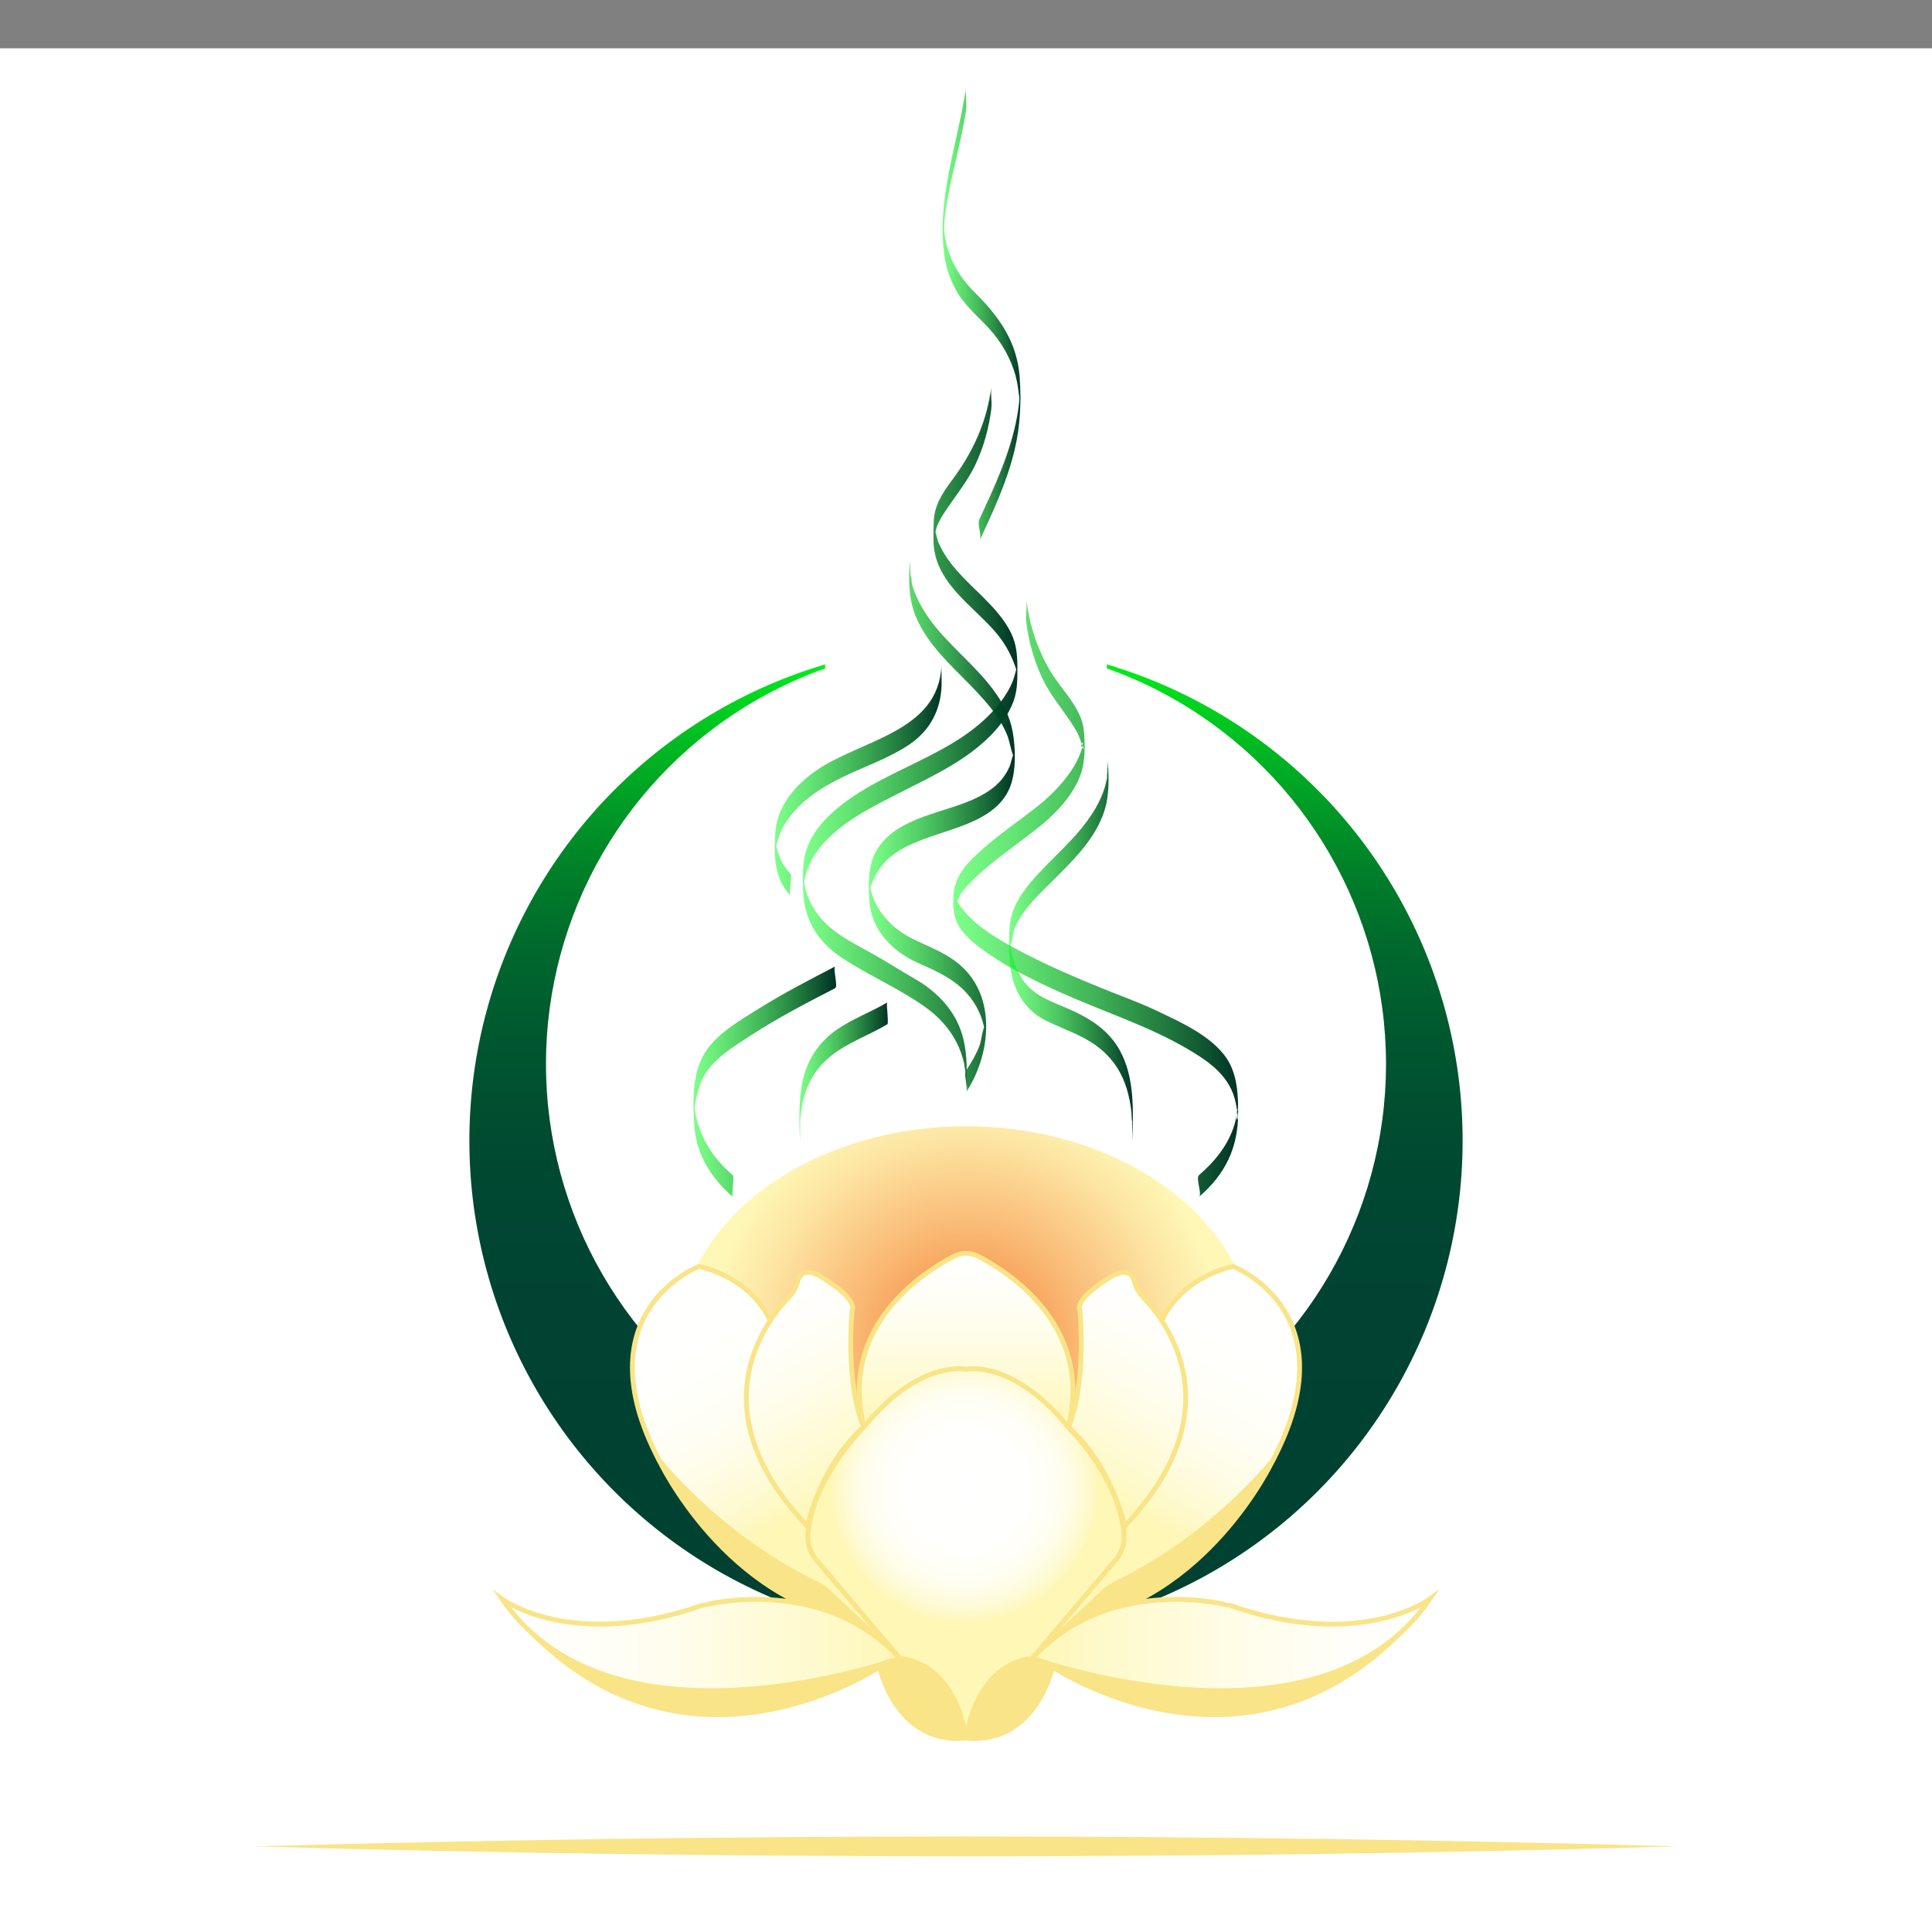
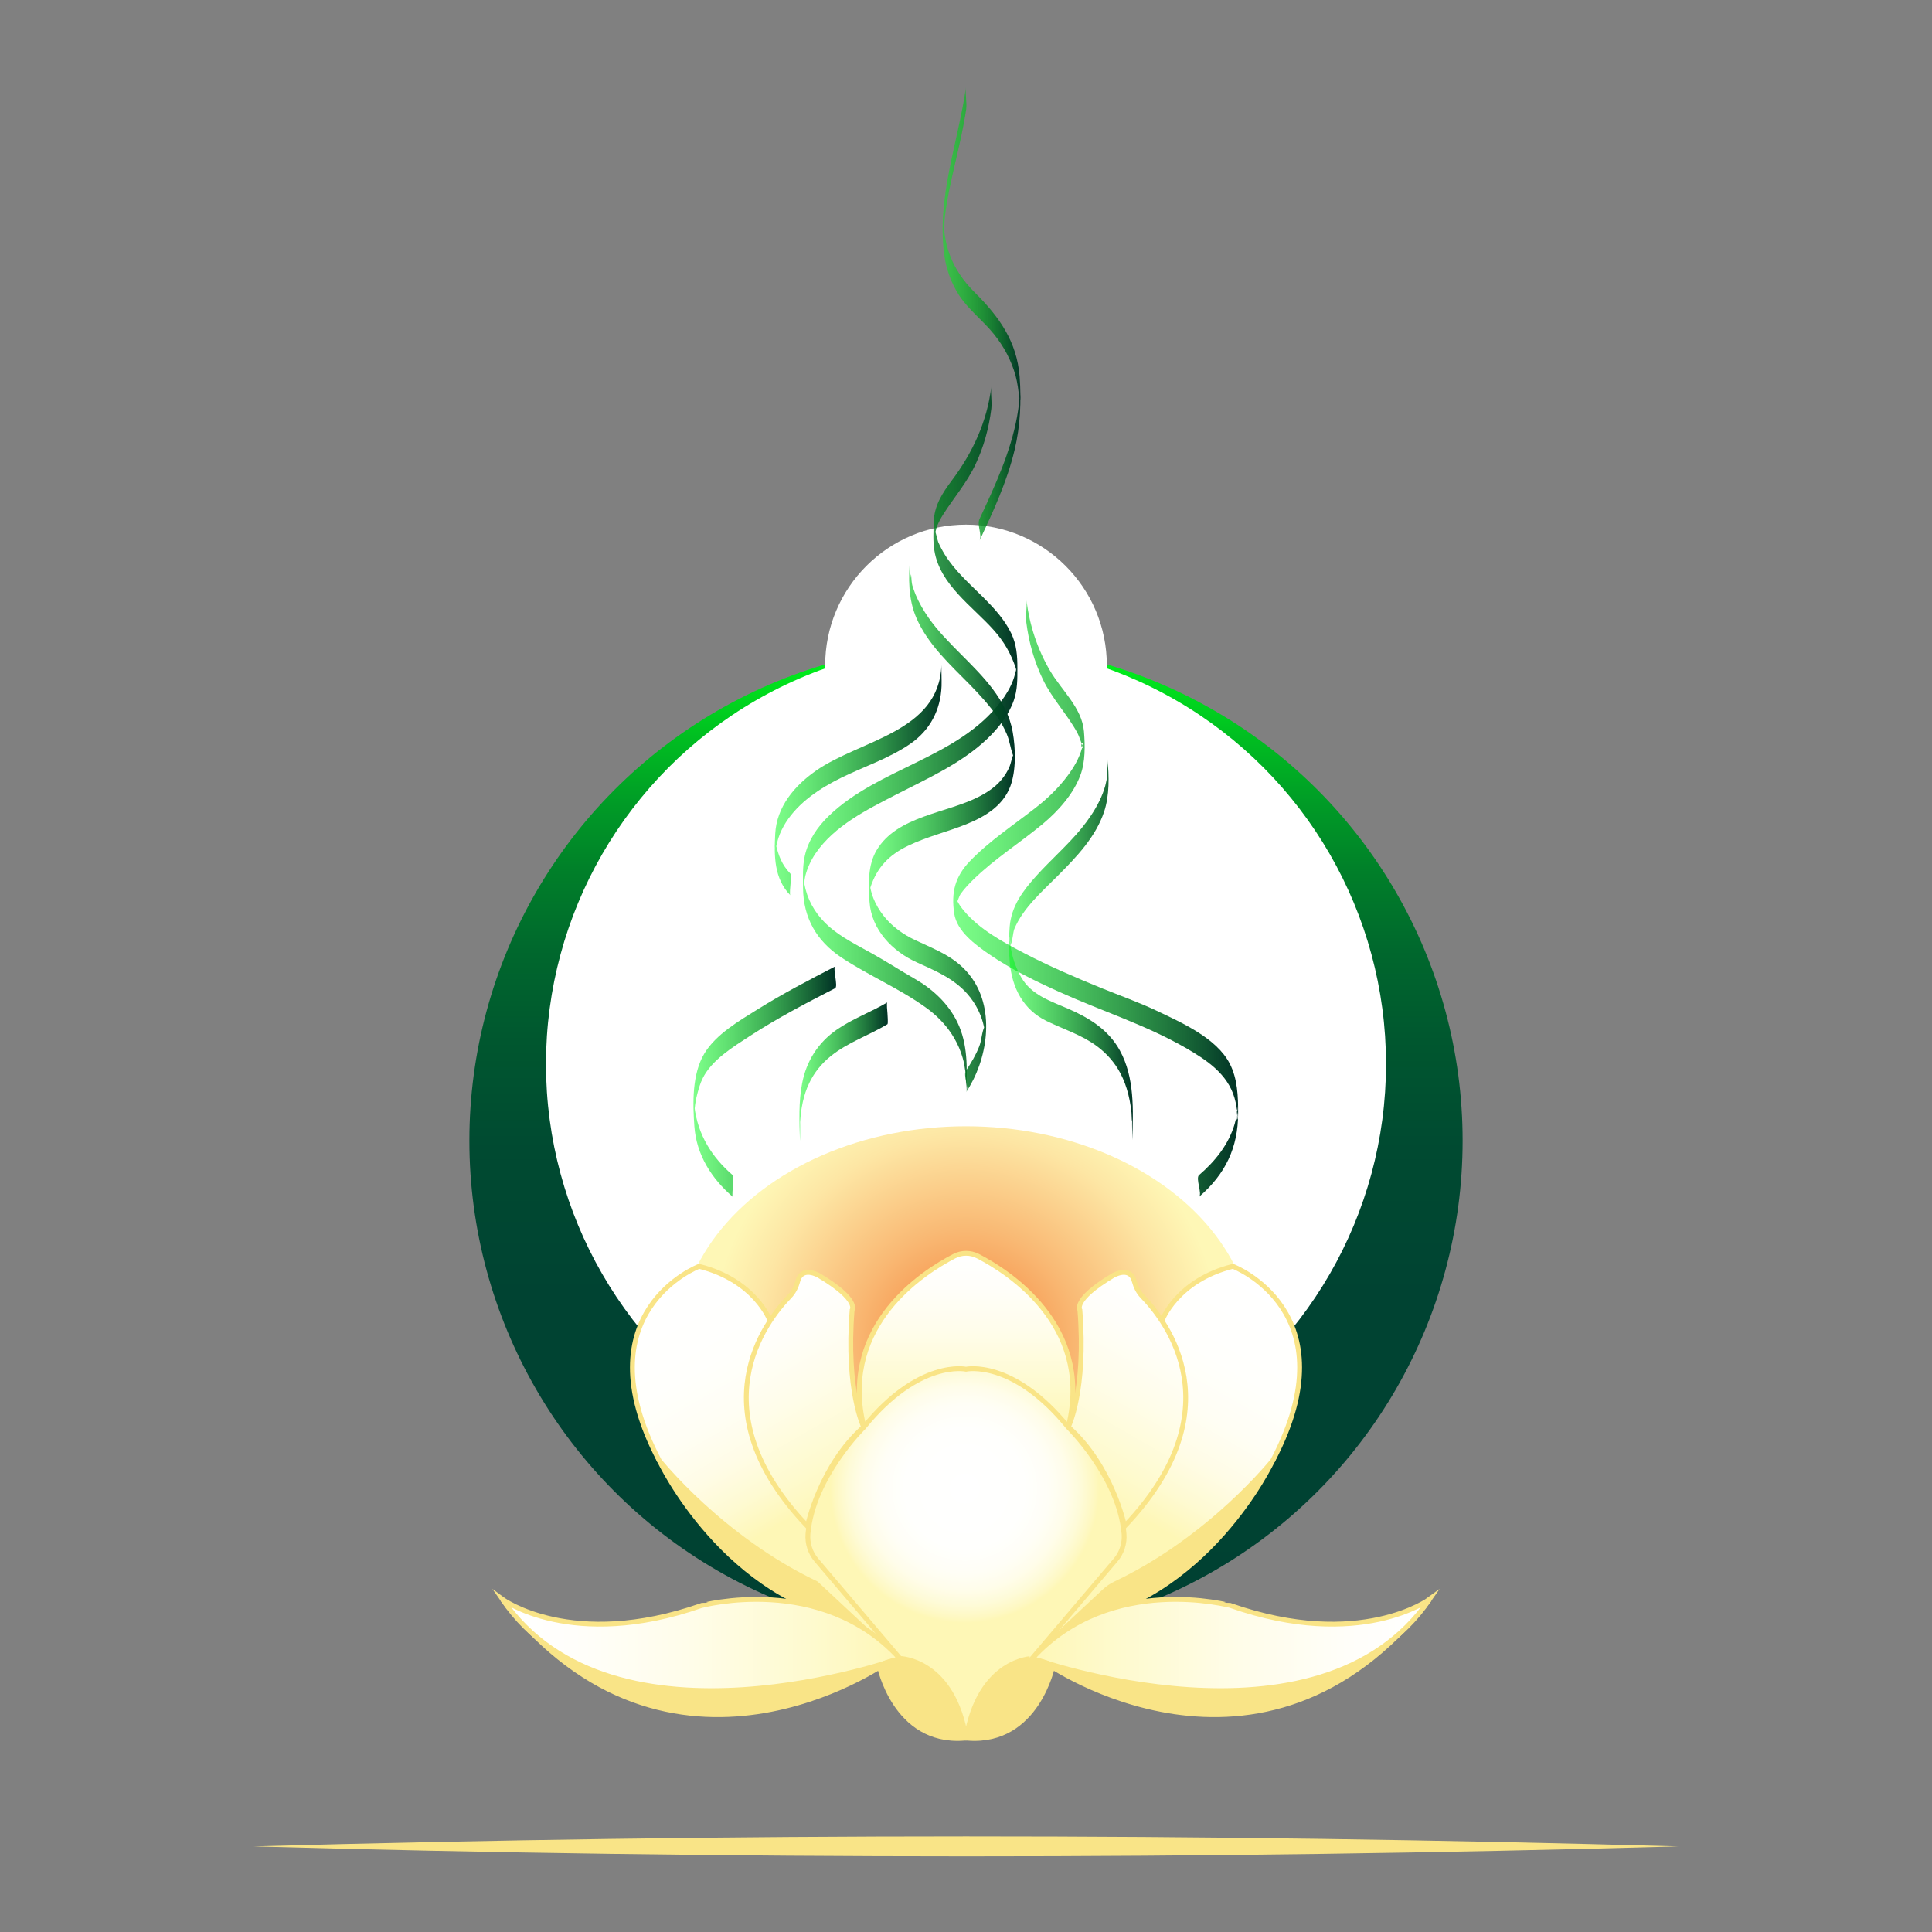
<svg xmlns="http://www.w3.org/2000/svg" version="1.1" id="Réteg_1" x="0px" y="0px" viewBox="0 0 200 200" style="enable-background:new 0 0 200 200;" xml:space="preserve">
  <rect x="0" y="0" width="200" height="200" fill="#808080" stroke="none" />
  <style type="text/css">
	.st0{display:none;}
	.st1{fill:#FFFFFF;}
	.st2{fill:#F9E487;}
	.st3{display:inline;fill:none;}
	.st4{display:inline;fill:#003025;}
	.st5{fill:url(#SVGID_1_);}
	.st6{fill:url(#SVGID_00000075122588527332384500000016277052448268228793_);}
	.st7{fill:url(#SVGID_00000111166470998154296420000005529913853934110630_);}
	.st8{fill:url(#SVGID_00000172437970189673545150000006127404531960522673_);}
	.st9{fill:url(#SVGID_00000121246561132894093710000004799283089362241193_);}
	.st10{fill:url(#SVGID_00000158723549692190196440000001128045782177220495_);}
	.st11{fill:url(#SVGID_00000077324991793512797120000004772953690027662224_);}
	.st12{fill:url(#SVGID_00000003804796391847602350000011652352767448954497_);}
	.st13{fill:url(#SVGID_00000010291012925188385850000018197397988300551051_);}
	.st14{fill:url(#SVGID_00000007394290331311429410000006231691971883592622_);}
	.st15{fill:#F9E487;stroke:#F9E487;stroke-width:0.5;stroke-miterlimit:10;}
	
		.st16{fill:url(#SVGID_00000165204904153387880950000006792750093610269840_);stroke:#F9E487;stroke-width:0.5;stroke-miterlimit:10;}
	
		.st17{fill:url(#SVGID_00000024711274905738902060000000192344816170611844_);stroke:#F9E487;stroke-width:0.5;stroke-miterlimit:10;}
	
		.st18{fill:url(#SVGID_00000040543739755472821770000012904584376795510926_);stroke:#F9E487;stroke-width:0.5;stroke-miterlimit:10;}
	
		.st19{fill:url(#SVGID_00000106832045165176354670000004335482729518894220_);stroke:#F9E487;stroke-width:0.5;stroke-miterlimit:10;}
	
		.st20{fill:url(#SVGID_00000000199351611883864360000004496078560750223496_);stroke:#F9E487;stroke-width:0.5;stroke-miterlimit:10;}
	
		.st21{fill:url(#SVGID_00000039111152367609630750000015825258778311490465_);stroke:#F9E487;stroke-width:0.5;stroke-miterlimit:10;}
	
		.st22{fill:url(#SVGID_00000103262789788778978090000012278628329728379310_);stroke:#F9E487;stroke-width:0.5;stroke-miterlimit:10;}
	
		.st23{fill:url(#SVGID_00000118361397446710357750000005663272485103162547_);stroke:#F9E487;stroke-width:0.5;stroke-miterlimit:10;}
</style>
  <g class="st0">
</g>
  <g id="Réteg_2">
-     <rect x="-15.19" y="5" class="st1" width="230.39" height="230.39" />
-   </g>
+     </g>
  <g>
    <path class="st2" d="M26.24,191.14c49.16-1.37,98.36-1.38,147.52,0C124.6,192.52,75.4,192.51,26.24,191.14L26.24,191.14z" />
  </g>
  <g class="st0">
    <rect x="4.76" y="205.48" class="st3" width="190.48" height="42.13" />
    <path class="st4" d="M33.3,216.89c0-5.98,3.89-9.3,9.46-9.3c6,0,9.44,3.38,9.44,9.3c0,6.25-3.76,9.3-9.44,9.3   C37.17,226.19,33.3,223.19,33.3,216.89z M50.82,216.89c0-5.3-3.16-8.22-8.06-8.22c-4.81,0-8.11,2.95-8.11,8.22   c0,5.49,3.22,8.22,8.11,8.22C47.74,225.11,50.82,222.33,50.82,216.89z M39.57,204.29c0-0.62,0.49-1.11,1.08-1.11   c0.62,0,1.11,0.49,1.11,1.11s-0.49,1.11-1.11,1.11C40.06,205.4,39.57,204.92,39.57,204.29z M43.52,204.29   c0-0.62,0.49-1.11,1.08-1.11c0.62,0,1.11,0.49,1.11,1.11s-0.49,1.11-1.11,1.11C44.01,205.4,43.52,204.92,43.52,204.29z" />
-     <path class="st4" d="M70.29,225.92h-1.62c-1-0.59-1.84-2.62-4.6-6.17c-1.38-1.76-2.6-2.3-4.79-2.3h-1.87h-0.35v8.46h-1.35v-18.06   h3.46c5,0,6.84,1.87,6.84,4.81c0,1.97-0.97,3.65-3.52,4.38c0.97,0.27,1.68,0.84,2.6,1.95C67.94,222.44,69.45,225.49,70.29,225.92z    M59.18,216.38c3.97,0,5.46-1.62,5.46-3.7c0-2.33-1.43-3.73-5.46-3.73h-2.11v7.44H59.18z" />
    <path class="st4" d="M71.64,216.89c0-5.98,3.89-9.3,9.46-9.3c6,0,9.44,3.38,9.44,9.3c0,6.25-3.76,9.3-9.44,9.3   C75.5,226.19,71.64,223.19,71.64,216.89z M89.16,216.89c0-5.3-3.16-8.22-8.06-8.22c-4.81,0-8.11,2.95-8.11,8.22   c0,5.49,3.22,8.22,8.11,8.22C86.08,225.11,89.16,222.33,89.16,216.89z M77.91,204.29c0-0.62,0.49-1.11,1.08-1.11   c0.62,0,1.11,0.49,1.11,1.11s-0.49,1.11-1.11,1.11C78.4,205.4,77.91,204.92,77.91,204.29z M81.86,204.29   c0-0.62,0.49-1.11,1.08-1.11c0.62,0,1.11,0.49,1.11,1.11s-0.49,1.11-1.11,1.11C82.35,205.4,81.86,204.92,81.86,204.29z" />
    <path class="st4" d="M94.05,207.86h0.81l8.11,9.63l8.08-9.63h0.81v18.06h-1.35v-15.44l-6.9,8.27l-0.65,0.92l-0.7-0.97l-6.87-8.22   v15.44h-1.35V207.86z" />
    <path class="st4" d="M129.69,208.94h-6.87v16.98h-1.35v-16.98h-6.89v-1.08h15.11V208.94z" />
    <path class="st4" d="M132.39,218.52v-10.65h1.35v10.65c0,4.33,1.89,6.6,5.65,6.6c3.76,0,5.6-2.24,5.6-6.6v-10.65h1.38v10.65   c0,5.11-2.16,7.68-6.98,7.68S132.39,223.68,132.39,218.52z M138.15,201.48h1.68v0.54l-3.19,4.65h-0.57L138.15,201.48z    M142.21,201.54h1.68v0.54l-3.19,4.65h-0.57L142.21,201.54z" />
    <path class="st4" d="M164.7,208.94h-12.33v-1.08h14.84l-13.41,16.98h13.71v1.08h-16.22L164.7,208.94z" />
  </g>
  <g>
    <linearGradient id="SVGID_1_" gradientUnits="userSpaceOnUse" x1="100" y1="66.67" x2="100" y2="169.498">
      <stop offset="1.065558e-08" style="stop-color:#00FF18" />
      <stop offset="0.035" style="stop-color:#00E41C" />
      <stop offset="0.094" style="stop-color:#00BE21" />
      <stop offset="0.159" style="stop-color:#009C26" />
      <stop offset="0.23" style="stop-color:#007F29" />
      <stop offset="0.308" style="stop-color:#00682D" />
      <stop offset="0.399" style="stop-color:#00572F" />
      <stop offset="0.508" style="stop-color:#004A31" />
      <stop offset="0.655" style="stop-color:#004332" />
      <stop offset="1" style="stop-color:#004132" />
      <stop offset="1" style="stop-color:#004B3A" />
      <stop offset="1" style="stop-color:#003D2F" />
      <stop offset="1" style="stop-color:#00261D" />
    </linearGradient>
    <circle class="st5" cx="100" cy="118.08" r="51.41" />
    <g>
      <circle class="st1" cx="100" cy="110.15" r="43.48" />
    </g>
  </g>
  <circle class="st1" cx="100" cy="68.89" r="14.58" />
  <radialGradient id="SVGID_00000126282886735175591380000001576156530930553220_" cx="100" cy="139.007" r="26.351" gradientUnits="userSpaceOnUse">
    <stop offset="0" style="stop-color:#F47C32" />
    <stop offset="0.447" style="stop-color:#F9B974" />
    <stop offset="0.817" style="stop-color:#FDE6A4" />
    <stop offset="1" style="stop-color:#FEF7B6" />
  </radialGradient>
  <ellipse style="fill:url(#SVGID_00000126282886735175591380000001576156530930553220_);" cx="100" cy="139.01" rx="29.77" ry="22.42" />
  <g>
    <g>
      <g>
        <linearGradient id="SVGID_00000163042191750461894820000012719420802627354280_" gradientUnits="userSpaceOnUse" x1="82.916" y1="76.515" x2="105.523" y2="76.515">
          <stop offset="2.930284e-07" style="stop-color:#00FF18;stop-opacity:0.5" />
          <stop offset="1" style="stop-color:#003025" />
        </linearGradient>
        <path style="fill:url(#SVGID_00000163042191750461894820000012719420802627354280_);" d="M102.62,40.05     c-0.45,3.62-1.92,6.79-4.09,9.69c-0.99,1.32-1.82,2.6-1.87,4.29c-0.03,0.97-0.09,2.02,0.07,2.98c0.57,3.5,3.89,5.71,6.1,8.17     c1.09,1.21,1.8,2.44,2.32,3.97c0.03,0.08,0.14,0.72,0.08,0.12c-0.05-0.51-0.01-0.05-0.05,0.11c-0.1,0.34-0.17,0.68-0.3,1.02     c-0.3,0.8-0.75,1.55-1.27,2.23c-4.46,5.86-12.65,6.84-17.82,11.84c-1.18,1.14-2.12,2.52-2.48,4.14     c-0.24,1.08-0.19,2.22-0.18,3.32c0.03,3.09,1.4,5.48,3.97,7.19c2.82,1.87,6.02,3.21,8.77,5.2c1.03,0.74,1.94,1.65,2.64,2.71     c0.39,0.6,0.72,1.24,0.96,1.91c0.13,0.36,0.24,0.74,0.33,1.12c0.05,0.23,0.17,1.4,0.2,0.78c-0.04,0.67,0.03,1.64,0.01,2.17     c0.13-2.41,0.18-4.96-0.9-7.18c-0.95-1.96-2.57-3.45-4.44-4.52c-1.5-0.86-2.95-1.8-4.46-2.64c-1.49-0.83-3.05-1.6-4.35-2.72     c-1.19-1.03-2.07-2.36-2.47-3.89c-0.09-0.35-0.16-0.72-0.2-1.08c0.08,0.74,0.07,0.11,0.17-0.28c0.21-0.84,0.58-1.64,1.07-2.36     c1.95-2.86,5.32-4.53,8.31-6.07c3.26-1.68,6.76-3.22,9.45-5.78c1.17-1.12,2.22-2.44,2.76-3.99c0.38-1.09,0.37-2.19,0.37-3.33     c0-1.28-0.08-2.45-0.65-3.63c-0.69-1.43-1.8-2.62-2.91-3.73c-1.41-1.4-2.93-2.73-3.98-4.44c-0.25-0.41-0.47-0.83-0.66-1.27     c-0.06-0.14-0.32-1.3-0.39-1.32c0.18,0.06-0.25,1.07,0.03,0.5c0.11-0.22,0.14-0.54,0.23-0.78c0.18-0.45,0.41-0.88,0.67-1.28     c1.11-1.74,2.43-3.25,3.32-5.14c0.86-1.82,1.39-3.76,1.64-5.76C102.71,41.56,102.53,40.78,102.62,40.05L102.62,40.05z" />
      </g>
    </g>
    <g>
      <g>
        <linearGradient id="SVGID_00000160164635301948611260000015690393354276140726_" gradientUnits="userSpaceOnUse" x1="89.754" y1="85.391" x2="105.177" y2="85.391">
          <stop offset="2.930284e-07" style="stop-color:#00FF18;stop-opacity:0.5" />
          <stop offset="1" style="stop-color:#003025" />
        </linearGradient>
        <path style="fill:url(#SVGID_00000160164635301948611260000015690393354276140726_);" d="M94.23,57.76     c-0.22,2.05-0.2,4.29,0.63,6.2c1.2,2.77,3.48,4.82,5.55,6.93c1.03,1.06,2.05,2.15,2.87,3.38c0.36,0.54,0.67,1.1,0.93,1.7     c0.31,0.71,0.38,1.48,0.65,2.19c0.14,0.39,0.27-0.67-0.03,0.14c-0.13,0.34-0.18,0.7-0.32,1.05c-0.21,0.5-0.51,0.97-0.86,1.39     c-0.63,0.74-1.45,1.29-2.31,1.73c-3.37,1.74-8.47,1.98-10.59,5.54c-0.93,1.55-0.86,3.58-0.74,5.33c0.2,2.92,2.37,5.15,4.93,6.3     c2.45,1.1,4.69,2.06,6.09,4.49c0.26,0.46,0.48,0.94,0.64,1.45c0.07,0.22,0.13,0.44,0.18,0.67c0.04,0.19,0.07,0.38,0.09,0.57     c0.03-0.78,0.03-0.96-0.02-0.56c-0.29,0.57-0.3,1.44-0.55,2.06c-0.35,0.89-0.83,1.7-1.36,2.49c-0.35,0.53,0.34,1.74,0,2.25     c2.19-3.29,3.04-8.37,0.6-11.81c-1.5-2.12-3.61-2.87-5.87-3.93c-1.25-0.59-2.39-1.4-3.25-2.49c-0.45-0.57-0.82-1.19-1.09-1.87     c-0.09-0.24-0.17-0.49-0.23-0.73c-0.06-0.25-0.11-0.5-0.14-0.75c-0.03,0.87-0.01,0.99,0.08,0.37c0.69-2.07,1.91-3.34,3.88-4.29     c1.94-0.94,4.06-1.44,6.05-2.24c1.9-0.77,3.75-1.87,4.53-3.87c0.63-1.64,0.57-3.97,0.26-5.7c-0.59-3.29-3.06-5.72-5.32-7.99     c-1.2-1.21-2.42-2.42-3.4-3.83c-0.52-0.75-0.98-1.54-1.33-2.38c-0.13-0.32-0.24-0.64-0.34-0.96c-0.14-0.49-0.08-1.9-0.22-0.54     C94.3,59.27,94.15,58.5,94.23,57.76L94.23,57.76z" />
      </g>
    </g>
    <g>
      <g>
        <linearGradient id="SVGID_00000015319764327842278050000016430395089730064789_" gradientUnits="userSpaceOnUse" x1="80.028" y1="80.764" x2="97.69" y2="80.764">
          <stop offset="2.930284e-07" style="stop-color:#00FF18;stop-opacity:0.5" />
          <stop offset="1" style="stop-color:#003025" />
        </linearGradient>
        <path style="fill:url(#SVGID_00000015319764327842278050000016430395089730064789_);" d="M97.46,68.85     c-0.26,6.97-8.4,7.72-13,10.94c-2.22,1.55-4.06,3.73-4.21,6.53c-0.12,2.28-0.13,4.63,1.57,6.36c-0.11-0.11,0.01-0.96,0.01-1.12     c0-0.2,0.13-0.98-0.01-1.12c-0.89-0.92-1.23-1.87-1.52-3.09c-0.12-0.52-0.17,1.1,0.06,0.27c0.08-0.3,0.13-0.6,0.23-0.9     c0.18-0.55,0.44-1.06,0.74-1.55c1.35-2.13,3.55-3.57,5.78-4.67c2.37-1.16,4.92-1.99,7.11-3.49c2.05-1.41,3.15-3.5,3.25-5.99     C97.49,70.35,97.44,69.38,97.46,68.85L97.46,68.85z" />
      </g>
    </g>
    <g>
      <g>
        <linearGradient id="SVGID_00000026123133430286138470000015371284491804094646_" gradientUnits="userSpaceOnUse" x1="97.419" y1="32.49" x2="105.802" y2="32.49">
          <stop offset="2.930284e-07" style="stop-color:#00FF18;stop-opacity:0.5" />
          <stop offset="1" style="stop-color:#003025" />
        </linearGradient>
        <path style="fill:url(#SVGID_00000026123133430286138470000015371284491804094646_);" d="M100,9.03     c-0.84,5.79-3.05,11.44-2.25,17.37c0.2,1.46,0.7,2.85,1.49,4.1c1,1.56,2.49,2.65,3.64,4.08c1.03,1.27,1.81,2.73,2.25,4.31     c0.21,0.77,0.29,1.54,0.4,2.33c0.16,1.14,0.14-1.31,0.01-0.16c-0.03,0.22-0.03,0.45-0.05,0.67c-0.05,0.46-0.12,0.93-0.2,1.38     c-0.68,3.72-2.3,7.21-3.89,10.61c-0.29,0.62,0.29,1.64,0,2.25c1.42-3.04,2.85-6.12,3.63-9.39c0.59-2.46,0.71-5.07,0.52-7.59     c-0.28-3.64-2.14-6.23-4.65-8.72c-1.13-1.12-2.06-2.44-2.6-3.94c-0.24-0.65-0.4-1.32-0.5-2c-0.04-0.26-0.05-0.52-0.09-0.77     c-0.13-0.85-0.01,0.47-0.04,0.58c0.13-0.49,0.07-1.1,0.13-1.61c0.45-3.79,1.67-7.45,2.22-11.23C100.11,10.54,99.89,9.76,100,9.03     L100,9.03z" />
      </g>
    </g>
    <g>
      <g>
        <linearGradient id="SVGID_00000083768809789680174960000011246774698410041473_" gradientUnits="userSpaceOnUse" x1="98.519" y1="93.037" x2="128.372" y2="93.037">
          <stop offset="2.930284e-07" style="stop-color:#00FF18;stop-opacity:0.5" />
          <stop offset="1" style="stop-color:#003025" />
        </linearGradient>
        <path style="fill:url(#SVGID_00000083768809789680174960000011246774698410041473_);" d="M106.24,64.41     c0.26,2.07,0.82,4.07,1.73,5.95c0.96,1.99,2.5,3.57,3.55,5.49c0.23,0.43,0.34,0.9,0.55,1.33c0.38,0.79-0.51-0.06,0.07-0.31     c-0.04,0.01-0.11,0.51-0.13,0.57c-0.29,1.06-0.86,2.02-1.51,2.89c-0.94,1.25-2.05,2.32-3.28,3.28c-2.3,1.8-4.79,3.43-6.82,5.54     c-1.53,1.6-1.95,3.22-1.62,5.42c0.28,1.85,2.19,3.23,3.61,4.21c2.28,1.57,4.81,2.79,7.33,3.93c4.33,1.95,8.89,3.39,13.01,5.76     c2.18,1.26,4.35,2.69,5.07,5.2c0.16,0.55,0.24,1.11,0.32,1.68c0.1,0.74-0.32,1.01,0.03-1c-0.04,0.25-0.04,0.5-0.07,0.75     c-0.06,0.43-0.15,0.85-0.27,1.26c-0.63,2.13-2.03,3.86-3.69,5.29c-0.38,0.33,0.36,1.94,0,2.25c2.73-2.35,4.05-5.1,4.05-8.66     c0-1.75-0.05-3.54-0.87-5.14c-1.38-2.67-5.05-4.27-7.63-5.5c-1.8-0.85-3.69-1.52-5.54-2.27c-2.75-1.12-5.48-2.29-8.11-3.66     c-2.2-1.15-4.61-2.45-6.23-4.38c-0.27-0.33-0.53-0.67-0.71-1.06c-0.09-0.18-0.14-0.37-0.22-0.56c-0.03-0.09-0.03-0.2-0.06-0.28     c-0.21-0.47,0.09,1.44-0.01,1.52c0.23-0.18,0.45-1.08,0.66-1.38c0.39-0.55,0.86-1.04,1.34-1.51c2.2-2.14,4.81-3.78,7.17-5.74     c1.59-1.33,3.15-3.07,3.88-5.03c0.52-1.38,0.49-3.08,0.37-4.54c-0.21-2.46-2.35-4.28-3.53-6.31c-1.3-2.23-2.1-4.68-2.42-7.24     C106.33,62.9,106.15,63.67,106.24,64.41L106.24,64.41z" />
      </g>
    </g>
    <g>
      <g>
        <linearGradient id="SVGID_00000080181025330579752050000009419474496692943252_" gradientUnits="userSpaceOnUse" x1="104.28" y1="98.279" x2="117.458" y2="98.279">
          <stop offset="2.930284e-07" style="stop-color:#00FF18;stop-opacity:0.5" />
          <stop offset="1" style="stop-color:#003025" />
        </linearGradient>
        <path style="fill:url(#SVGID_00000080181025330579752050000009419474496692943252_);" d="M114.63,80.81     c-0.12-1.09,0.06-0.63-0.04-0.24c-0.06,0.26-0.11,0.53-0.18,0.79c-0.15,0.53-0.35,1.04-0.59,1.53c-0.49,1.02-1.14,1.96-1.85,2.84     c-1.44,1.76-3.18,3.26-4.7,4.95c-1.39,1.54-2.58,3.13-2.75,5.26c-0.1,1.21-0.1,2.49,0.01,3.7c0.24,2.65,1.41,4.88,3.8,6.05     c1.77,0.86,3.66,1.44,5.25,2.63c0.99,0.74,1.82,1.68,2.4,2.78c0.36,0.68,0.62,1.4,0.81,2.14c0.11,0.43,0.19,0.86,0.26,1.3     c0.03,0.21,0.06,0.42,0.08,0.63c0.02,0.15,0.04,1.47,0.07,0.68c-0.02,0.68,0.02,1.64,0.01,2.17c0.11-3.08,0.25-6.48-1.28-9.27     c-1.17-2.14-3.17-3.38-5.34-4.32c-1.84-0.8-3.81-1.42-4.87-3.25c-0.48-0.83-0.82-1.75-1.01-2.68c-0.05-0.24-0.09-0.48-0.12-0.72     c-0.24-1.81,0.08-0.01-0.02,0.08c0.23-0.2,0.29-1.36,0.43-1.69c0.89-2.16,2.9-3.9,4.51-5.52c1.92-1.93,3.91-3.99,4.79-6.63     c0.56-1.68,0.52-3.68,0.34-5.43C114.71,79.3,114.56,80.07,114.63,80.81L114.63,80.81z" />
      </g>
    </g>
    <g>
      <g>
        <linearGradient id="SVGID_00000139268013342045100900000011283503248814011062_" gradientUnits="userSpaceOnUse" x1="71.628" y1="111.976" x2="86.571" y2="111.976">
          <stop offset="3.036840e-07" style="stop-color:#00FF18;stop-opacity:0.5" />
          <stop offset="1" style="stop-color:#003025" />
        </linearGradient>
        <path style="fill:url(#SVGID_00000139268013342045100900000011283503248814011062_);" d="M86.47,100.04     c-2.73,1.41-5.44,2.82-8.05,4.45c-1.92,1.2-4.3,2.57-5.5,4.56c-1.29,2.14-1.21,5.15-1.04,7.54c0.21,2.95,1.78,5.42,3.98,7.31     c-0.1-0.08,0.01-0.98,0.01-1.12c0-0.17,0.12-1.01-0.01-1.12c-2.18-1.87-3.62-4.2-3.97-7.08c-0.05-0.85-0.06-0.56-0.03,0.86     c0.01-0.19,0.02-0.39,0.04-0.58c0.02-0.2,0.04-0.39,0.07-0.58c0.06-0.4,0.14-0.79,0.25-1.18c0.13-0.48,0.28-0.97,0.49-1.41     c0.93-1.96,3.19-3.32,4.94-4.46c2.83-1.84,5.8-3.39,8.8-4.93C86.79,102.13,86.18,100.19,86.47,100.04L86.47,100.04z" />
      </g>
    </g>
    <g>
      <g>
        <linearGradient id="SVGID_00000143598850992237069520000005181242745774498194_" gradientUnits="userSpaceOnUse" x1="82.565" y1="110.902" x2="91.966" y2="110.902">
          <stop offset="2.930284e-07" style="stop-color:#00FF18;stop-opacity:0.5" />
          <stop offset="1" style="stop-color:#003025" />
        </linearGradient>
        <path style="fill:url(#SVGID_00000143598850992237069520000005181242745774498194_);" d="M91.85,103.77     c-1.71,1.01-3.6,1.69-5.23,2.82c-1.94,1.34-3.15,3.26-3.59,5.58c-0.36,1.9-0.29,3.91-0.22,5.84c0.01,0.15,0.01-0.18,0.01-0.11     c0.01-0.22,0-0.45,0.01-0.67c0-0.46,0.01-0.92-0.01-1.38c-0.03-0.81-0.05,1.34,0.01,0.26c0.02-0.27,0.04-0.54,0.07-0.81     c0.05-0.42,0.12-0.83,0.21-1.24c0.15-0.67,0.36-1.32,0.66-1.94c0.52-1.1,1.3-2.05,2.25-2.81c1.76-1.41,3.92-2.13,5.84-3.28     c0.1-0.06,0.01-1,0.01-1.12C91.86,104.77,91.76,103.82,91.85,103.77L91.85,103.77z" />
      </g>
    </g>
  </g>
  <g>
    <g>
      <path class="st15" d="M131.75,151.19c0,0-6.83,14.61-21.04,16.75C110.71,167.94,120.3,154.38,131.75,151.19z" />
      <linearGradient id="SVGID_00000054987798997715747390000012680124632752226493_" gradientUnits="userSpaceOnUse" x1="132.003" y1="133.53" x2="109.196" y2="173.033">
        <stop offset="0" style="stop-color:#FFFFFF" />
        <stop offset="0.203" style="stop-color:#FFFFFC" />
        <stop offset="0.325" style="stop-color:#FFFEF4" />
        <stop offset="0.426" style="stop-color:#FFFCE6" />
        <stop offset="0.515" style="stop-color:#FEFAD2" />
        <stop offset="0.595" style="stop-color:#FEF7B8" />
        <stop offset="0.6" style="stop-color:#FEF7B6" />
      </linearGradient>
      <path style="fill:url(#SVGID_00000054987798997715747390000012680124632752226493_);stroke:#F9E487;stroke-width:0.5;stroke-miterlimit:10;" d="    M120.28,136.74c0,0,1.49-4.18,7.35-5.65c0,0,12.24,4.66,4.13,20.1c0,0-6.38,8.04-16.26,12.74c-0.42,0.2-0.82,0.46-1.16,0.78    l-7.47,6.97L120.28,136.74z" />
      <path class="st15" d="M108.31,172.16c0,0,22.24,15.64,39.68-6.59C147.99,165.57,134,181.21,108.31,172.16z" />
      <linearGradient id="SVGID_00000079482311954294703900000004609394429176843445_" gradientUnits="userSpaceOnUse" x1="106.861" y1="170.292" x2="147.986" y2="170.292">
        <stop offset="7.778573e-07" style="stop-color:#FEF7B6" />
        <stop offset="0.218" style="stop-color:#FEFACE" />
        <stop offset="0.523" style="stop-color:#FFFDE9" />
        <stop offset="0.793" style="stop-color:#FFFEF9" />
        <stop offset="1" style="stop-color:#FFFFFF" />
      </linearGradient>
      <path style="fill:url(#SVGID_00000079482311954294703900000004609394429176843445_);stroke:#F9E487;stroke-width:0.5;stroke-miterlimit:10;" d="    M106.86,171.68c0,0,29.68,10.65,41.13-6.12c0,0-7.19,5.32-20.56,0.66C127.42,166.23,114.98,162.77,106.86,171.68z" />
      <linearGradient id="SVGID_00000158737564233973950140000005191496047554307218_" gradientUnits="userSpaceOnUse" x1="121.5" y1="134.507" x2="110.066" y2="154.312">
        <stop offset="0" style="stop-color:#FFFFFF" />
        <stop offset="0.207" style="stop-color:#FFFEF9" />
        <stop offset="0.477" style="stop-color:#FFFDE9" />
        <stop offset="0.781" style="stop-color:#FEFACE" />
        <stop offset="1" style="stop-color:#FEF7B6" />
      </linearGradient>
      <path style="fill:url(#SVGID_00000158737564233973950140000005191496047554307218_);stroke:#F9E487;stroke-width:0.5;stroke-miterlimit:10;" d="    M110.59,147.73c0,0,1.86-3.73,1.2-12.11c0,0-0.8-1.06,3.46-3.59c0,0,1.74-1.02,2.17,0.61c0.16,0.59,0.43,1.14,0.86,1.58    c2.49,2.57,9.58,11.74-1.86,23.77C116.41,157.98,115.11,151.72,110.59,147.73z" />
      <path class="st15" d="M108.99,172.39c0,0-1.6,8.08-8.78,7.55C100.21,179.94,101.14,169.02,108.99,172.39z" />
    </g>
    <g>
      <path class="st15" d="M68.25,151.19c0,0,6.83,14.61,21.04,16.75C89.29,167.94,79.7,154.38,68.25,151.19z" />
      <linearGradient id="SVGID_00000057827944493505278970000005213787354274448770_" gradientUnits="userSpaceOnUse" x1="67.997" y1="133.53" x2="90.804" y2="173.033">
        <stop offset="0" style="stop-color:#FFFFFF" />
        <stop offset="0.203" style="stop-color:#FFFFFC" />
        <stop offset="0.325" style="stop-color:#FFFEF4" />
        <stop offset="0.426" style="stop-color:#FFFCE6" />
        <stop offset="0.515" style="stop-color:#FEFAD2" />
        <stop offset="0.595" style="stop-color:#FEF7B8" />
        <stop offset="0.6" style="stop-color:#FEF7B6" />
      </linearGradient>
-       <path style="fill:url(#SVGID_00000057827944493505278970000005213787354274448770_);stroke:#F9E487;stroke-width:0.5;stroke-miterlimit:10;" d="    M79.72,136.74c0,0-1.49-4.18-7.35-5.65c0,0-12.24,4.66-4.13,20.1c0,0,6.38,8.04,16.26,12.74c0.42,0.2,0.82,0.46,1.16,0.78    l7.47,6.97L79.72,136.74z" />
+       <path style="fill:url(#SVGID_00000057827944493505278970000005213787354274448770_);stroke:#F9E487;stroke-width:0.5;stroke-miterlimit:10;" d="    M79.72,136.74c0,0-1.49-4.18-7.35-5.65c0,0-12.24,4.66-4.13,20.1c0,0,6.38,8.04,16.26,12.74l7.47,6.97L79.72,136.74z" />
      <path class="st15" d="M91.69,172.16c0,0-22.24,15.64-39.68-6.59C52.01,165.57,66,181.21,91.69,172.16z" />
      <linearGradient id="SVGID_00000065057775466740679550000006485402163381692552_" gradientUnits="userSpaceOnUse" x1="52.014" y1="170.292" x2="93.139" y2="170.292">
        <stop offset="0" style="stop-color:#FFFFFF" />
        <stop offset="0.207" style="stop-color:#FFFEF9" />
        <stop offset="0.477" style="stop-color:#FFFDE9" />
        <stop offset="0.781" style="stop-color:#FEFACE" />
        <stop offset="1" style="stop-color:#FEF7B6" />
      </linearGradient>
      <path style="fill:url(#SVGID_00000065057775466740679550000006485402163381692552_);stroke:#F9E487;stroke-width:0.5;stroke-miterlimit:10;" d="    M93.14,171.68c0,0-29.68,10.65-41.13-6.12c0,0,7.19,5.32,20.56,0.66C72.58,166.23,85.02,162.77,93.14,171.68z" />
      <linearGradient id="SVGID_00000098926043006236346460000018189218306336713619_" gradientUnits="userSpaceOnUse" x1="78.5" y1="134.507" x2="89.934" y2="154.312">
        <stop offset="0" style="stop-color:#FFFFFF" />
        <stop offset="0.207" style="stop-color:#FFFEF9" />
        <stop offset="0.477" style="stop-color:#FFFDE9" />
        <stop offset="0.781" style="stop-color:#FEFACE" />
        <stop offset="1" style="stop-color:#FEF7B6" />
      </linearGradient>
      <path style="fill:url(#SVGID_00000098926043006236346460000018189218306336713619_);stroke:#F9E487;stroke-width:0.5;stroke-miterlimit:10;" d="    M89.41,147.73c0,0-1.86-3.73-1.2-12.11c0,0,0.8-1.06-3.46-3.59c0,0-1.74-1.02-2.17,0.61c-0.16,0.59-0.43,1.14-0.86,1.58    c-2.49,2.57-9.58,11.74,1.86,23.77C83.59,157.98,84.89,151.72,89.41,147.73z" />
      <path class="st15" d="M91.01,172.39c0,0,1.6,8.08,8.78,7.55C99.79,179.94,98.86,169.02,91.01,172.39z" />
    </g>
    <g>
      <linearGradient id="SVGID_00000064343370672498906830000004555389272556423820_" gradientUnits="userSpaceOnUse" x1="100.013" y1="129.743" x2="100.013" y2="147.493">
        <stop offset="0" style="stop-color:#FFFFFF" />
        <stop offset="0.206" style="stop-color:#FFFEF9" />
        <stop offset="0.475" style="stop-color:#FFFDE9" />
        <stop offset="0.778" style="stop-color:#FEFACE" />
        <stop offset="0.996" style="stop-color:#FEF7B6" />
      </linearGradient>
      <path style="fill:url(#SVGID_00000064343370672498906830000004555389272556423820_);stroke:#F9E487;stroke-width:0.5;stroke-miterlimit:10;" d="    M110.07,147.43l-9.84-5.57c-0.14-0.08-0.3-0.08-0.44,0l-9.84,5.57c-0.26,0.15-0.59,0-0.65-0.29c-2.14-10.03,6.23-15.42,9.48-17.1    c0.77-0.4,1.69-0.4,2.46,0c3.24,1.68,11.62,7.08,9.48,17.1C110.66,147.44,110.33,147.58,110.07,147.43z" />
      <radialGradient id="SVGID_00000026151209200793042360000014696455825537605281_" cx="99.87" cy="154.088" r="17.825" gradientUnits="userSpaceOnUse">
        <stop offset="0" style="stop-color:#FFFFFF" />
        <stop offset="0.349" style="stop-color:#FFFFFD" />
        <stop offset="0.49" style="stop-color:#FFFEF6" />
        <stop offset="0.593" style="stop-color:#FFFDEA" />
        <stop offset="0.678" style="stop-color:#FEFBD8" />
        <stop offset="0.751" style="stop-color:#FEF8C2" />
        <stop offset="0.781" style="stop-color:#FEF7B6" />
      </radialGradient>
      <path style="fill:url(#SVGID_00000026151209200793042360000014696455825537605281_);stroke:#F9E487;stroke-width:0.5;stroke-miterlimit:10;" d="    M100.01,180.01c-1.33-8.25-6.85-8.33-6.85-8.33l-8.65-10.19c-0.64-0.75-0.95-1.73-0.87-2.71c0.51-5.89,5.79-11.05,5.79-11.05    c5.72-7.05,10.57-5.99,10.57-5.99s4.85-1.06,10.57,5.99c0,0,5.28,5.16,5.79,11.05c0.08,0.98-0.23,1.96-0.87,2.71l-8.65,10.19    C106.86,171.68,101.34,171.76,100.01,180.01" />
    </g>
  </g>
  <g class="st0">
</g>
  <g>
</g>
  <g>
</g>
  <g>
</g>
  <g>
</g>
  <g>
</g>
  <g>
</g>
</svg>